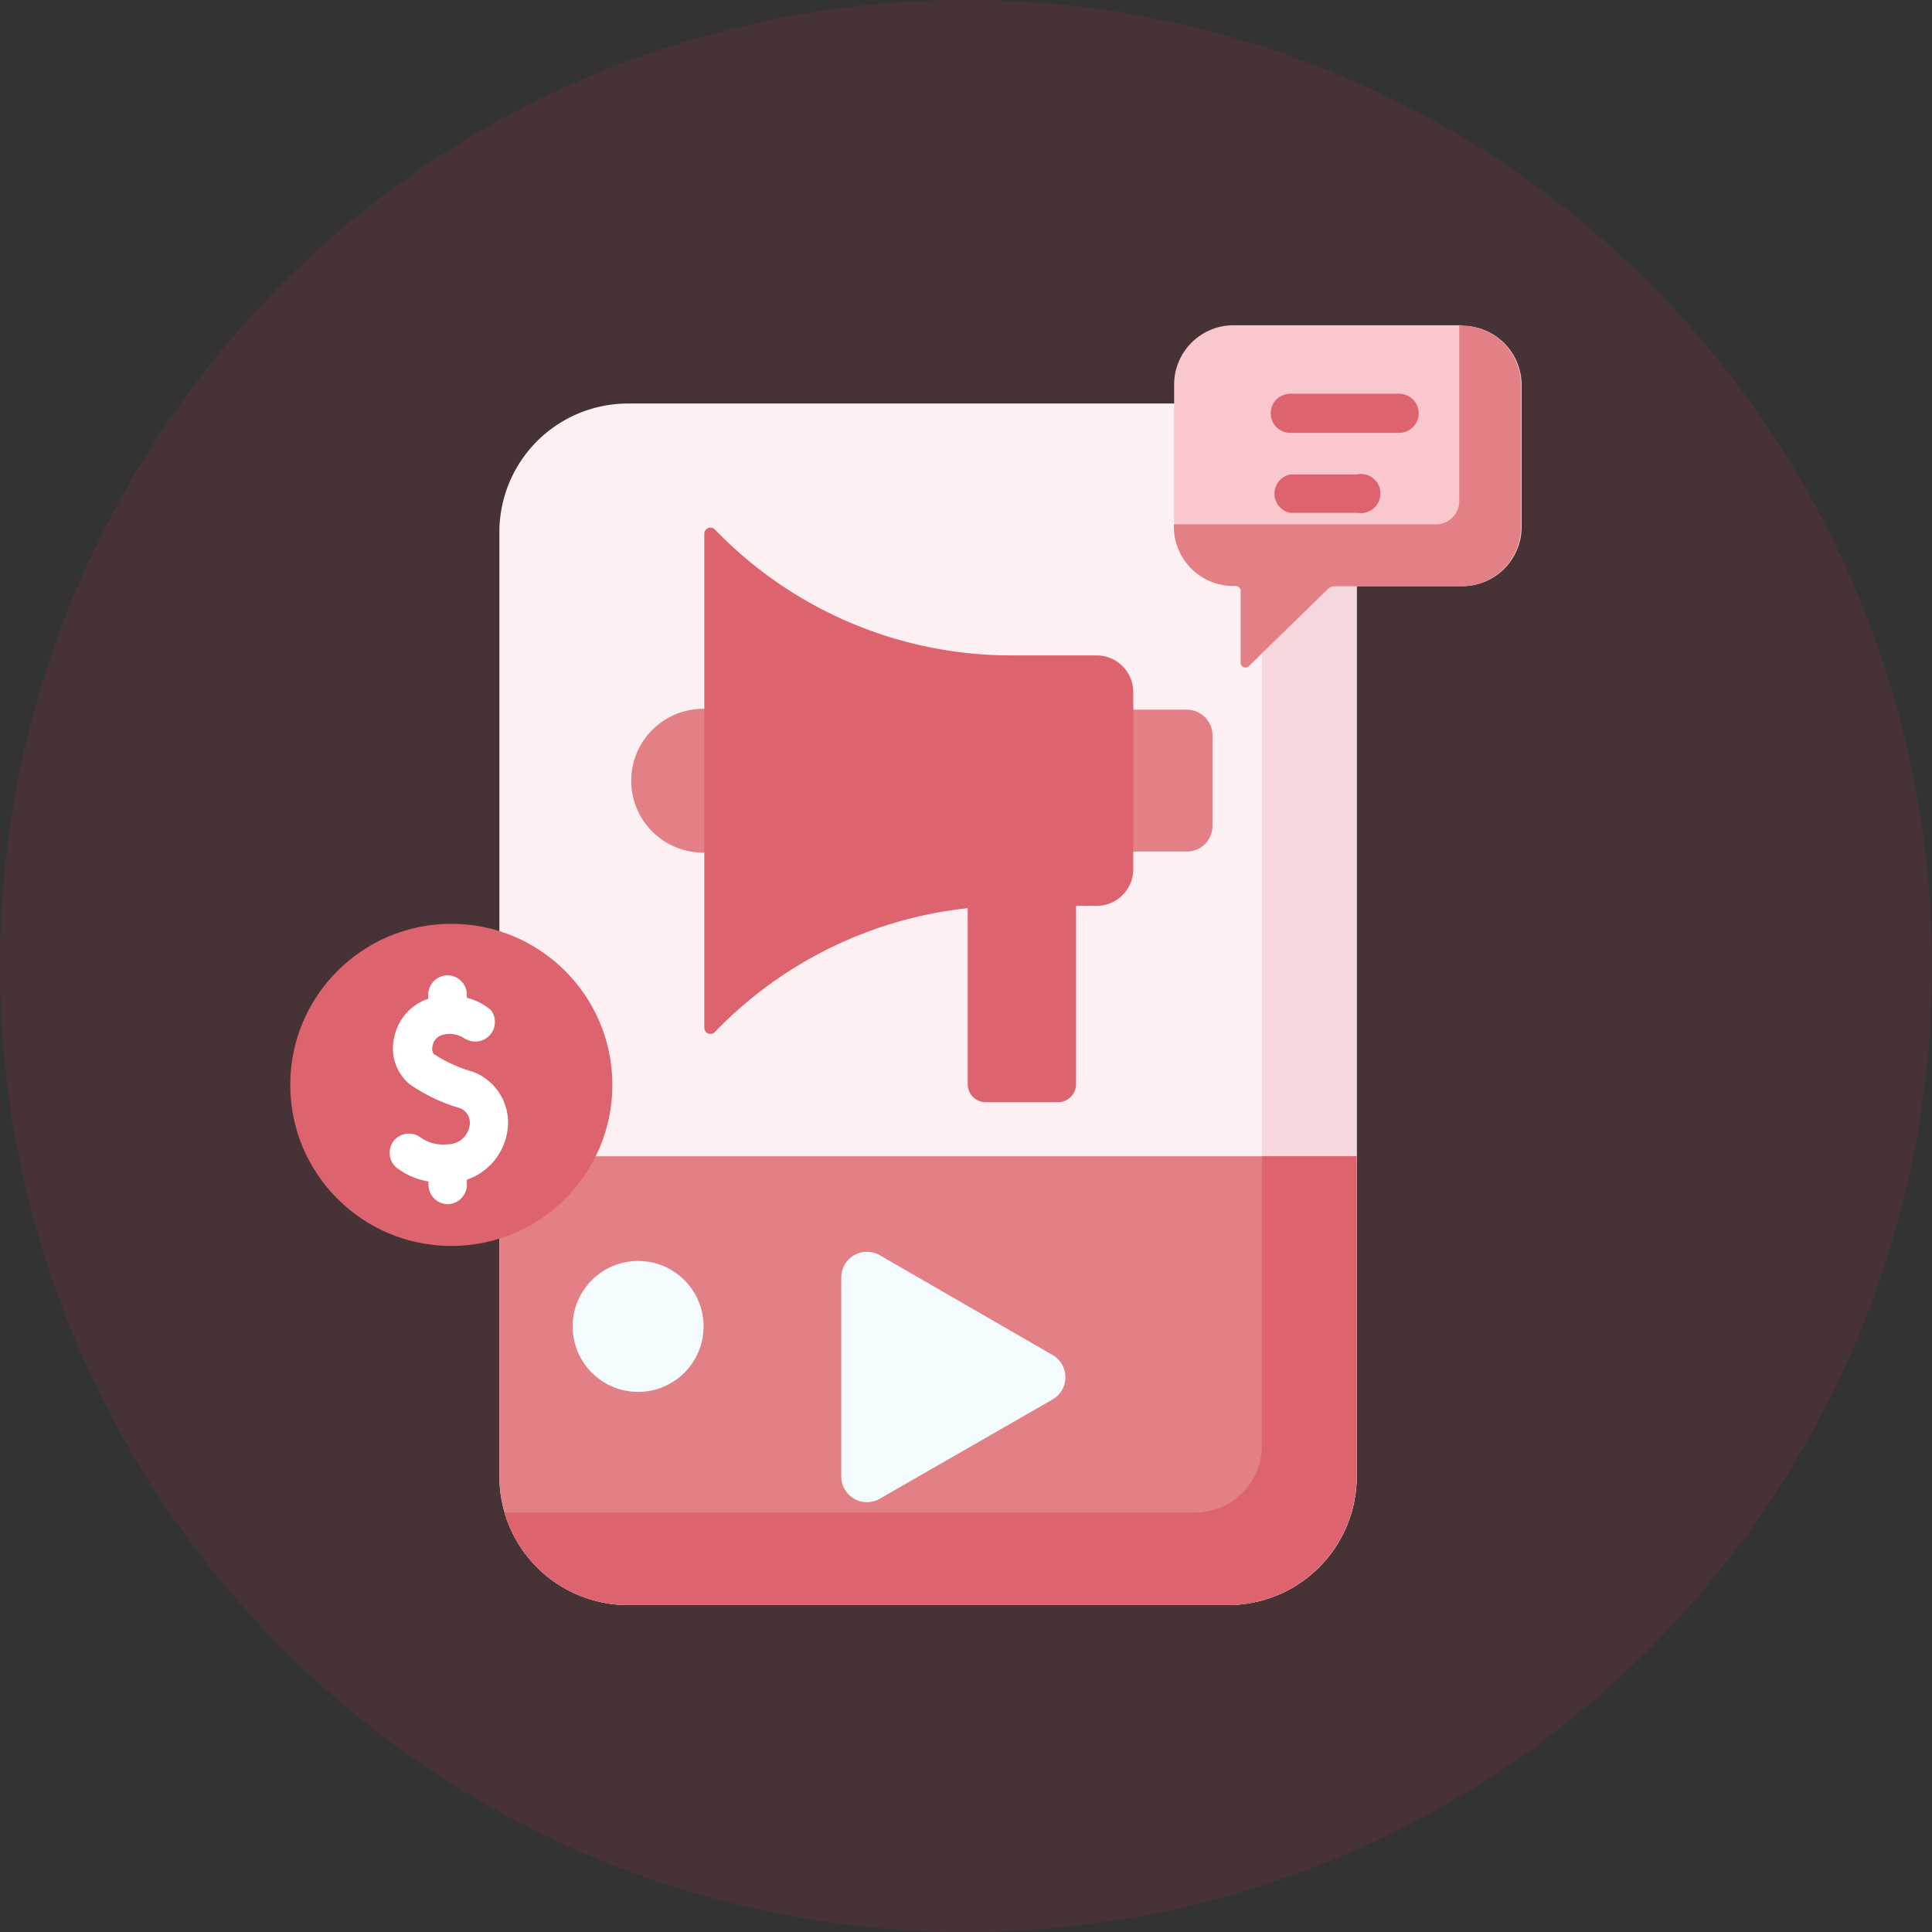
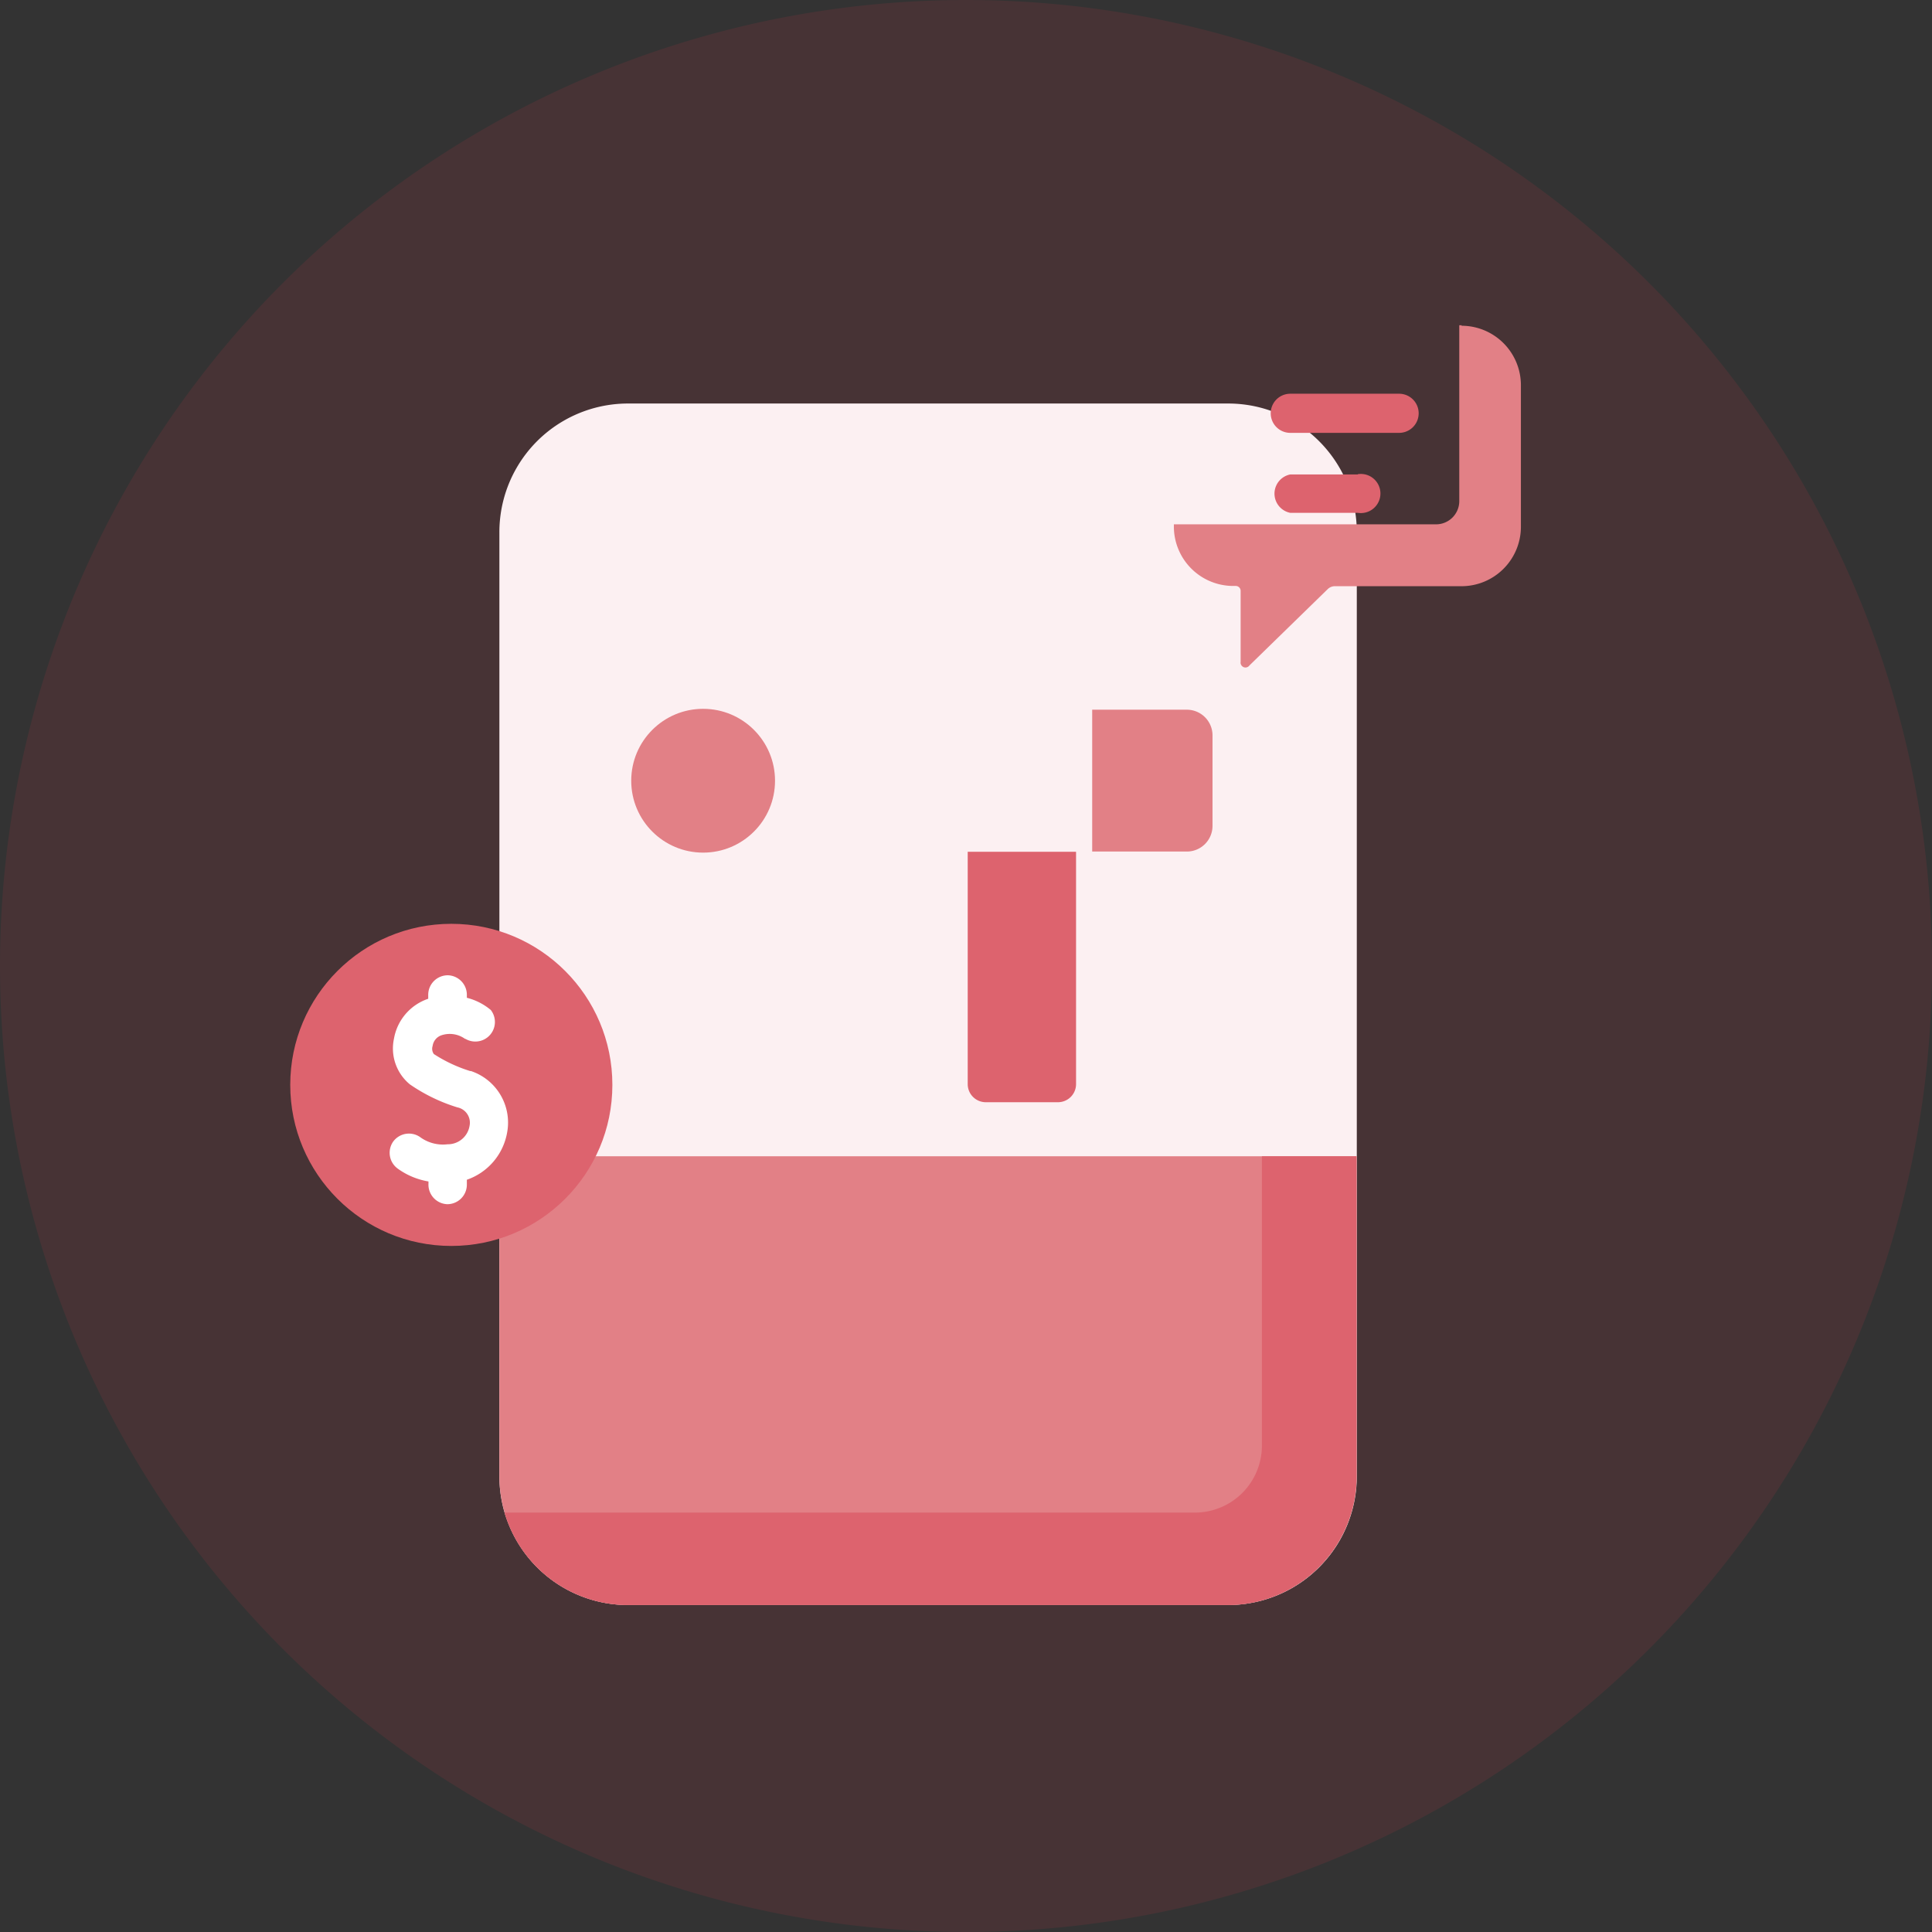
<svg xmlns="http://www.w3.org/2000/svg" width="79" height="79">
  <rect width="100%" height="100%" fill="#333333" stroke="none" />
  <g>
    <path fill="#ff394d" d="M39.5 0A39.5 39.5 0 1 1 0 39.5 39.5 39.5 0 0 1 39.5 0z" opacity=".1" />
    <g>
      <g>
        <path fill="#fcf0f2" d="M50.22 65.63H25.68a5.26 5.26 0 0 1-5.26-5.26v-38.6a5.26 5.26 0 0 1 5.26-5.27h24.54a5.26 5.26 0 0 1 5.26 5.26v38.6a5.26 5.26 0 0 1-5.26 5.27z" />
      </g>
      <g>
-         <path fill="#f7d7de" d="M51.6 16.7v42.4a2.74 2.74 0 0 1-2.73 2.75H20.63a5.27 5.27 0 0 0 5.06 3.78h24.5a5.27 5.27 0 0 0 5.28-5.27v-38.6a5.27 5.27 0 0 0-3.87-5.07z" />
-       </g>
+         </g>
      <g>
        <path fill="#e28086" d="M20.42 47.28v13.08a5.27 5.27 0 0 0 5.27 5.27h24.5a5.27 5.27 0 0 0 5.28-5.27V47.28z" />
      </g>
      <g>
        <path fill="#e28086" d="M48.5 34.82h-3.84v-5.8h3.85a1.05 1.05 0 0 1 1.07 1.06v3.7a1.05 1.05 0 0 1-1.06 1.04z" />
      </g>
      <g>
        <path fill="#dd636e" d="M43.27 45.07H40.3a.74.74 0 0 1-.73-.74v-9.5H44v9.5a.74.74 0 0 1-.73.74z" />
      </g>
      <g transform="translate(25.811 28.984)">
        <circle cx="2.94" cy="2.94" r="2.94" fill="#e28086" />
      </g>
      <g>
        <g>
-           <path fill="#dd636e" d="M41.38 26.8a16.83 16.83 0 0 1-12.15-5.15.25.25 0 0 0-.43.17v20.2a.25.25 0 0 0 .43.18 16.84 16.84 0 0 1 12.15-5.16h3.48a1.5 1.5 0 0 0 1.48-1.5V28.3a1.5 1.5 0 0 0-1.48-1.5h-3.48z" />
-         </g>
+           </g>
      </g>
      <g>
-         <path fill="#f4fbff" d="M43.03 55.4l-7.05-4.07a1.05 1.05 0 0 0-1.58.92v8.13a1.05 1.05 0 0 0 1.58.9l7.05-4.05a1.05 1.05 0 0 0 0-1.83z" />
-       </g>
+         </g>
      <g>
        <path fill="#dd636e" d="M51.6 47.28V59.1a2.74 2.74 0 0 1-2.73 2.75H20.63a5.27 5.27 0 0 0 5.06 3.78h24.5a5.27 5.27 0 0 0 5.28-5.27V47.28z" />
      </g>
      <g transform="translate(11.868 37.775)">
        <circle cx="6.586" cy="6.586" r="6.586" fill="#dd636e" />
      </g>
      <g transform="translate(23.416 51.561)">
-         <circle cx="2.677" cy="2.677" r="2.677" fill="#f4fbff" />
-       </g>
+         </g>
      <g>
-         <path fill="#f9c7cc" d="M59.77 13.3h-9.34a2.43 2.43 0 0 0-2.42 2.44v5.8a2.43 2.43 0 0 0 2.44 2.42h.1a.2.2 0 0 1 .2.2v2.9a.2.2 0 0 0 .36.15l3.2-3.12a.42.42 0 0 1 .3-.12h5.18a2.43 2.43 0 0 0 2.43-2.43v-5.8a2.43 2.43 0 0 0-2.42-2.42z" />
-       </g>
+         </g>
      <g>
        <path fill="#e28086" d="M59.77 13.3h-.1v7.2a.95.95 0 0 1-.94.94H48v.1a2.43 2.43 0 0 0 2.43 2.42h.1a.2.2 0 0 1 .2.2v2.9a.2.2 0 0 0 .36.15l3.2-3.12a.42.42 0 0 1 .3-.12h5.17a2.43 2.43 0 0 0 2.43-2.43v-5.8a2.43 2.43 0 0 0-2.43-2.42z" />
      </g>
      <path fill="#fff" d="M19.24 43.8a5.95 5.95 0 0 1-1.5-.7.37.37 0 0 1-.05-.33.54.54 0 0 1 .34-.43 1.07 1.07 0 0 1 1 .15l-.02-.02.06.03a.8.8 0 0 0 1-1.2 2.45 2.45 0 0 0-.98-.5v-.1a.8.8 0 0 0-.76-.82.8.8 0 0 0-.82.8v.16a2.1 2.1 0 0 0-1.4 1.63 1.9 1.9 0 0 0 .65 1.87 7.05 7.05 0 0 0 1.94.94.64.64 0 0 1 .5.76.9.9 0 0 1-.9.75 1.58 1.58 0 0 1-1.13-.3.8.8 0 0 0-1.1.2.8.8 0 0 0 .2 1.1 2.98 2.98 0 0 0 1.25.52v.1a.8.8 0 0 0 .77.83.8.8 0 0 0 .8-.8v-.2a2.5 2.5 0 0 0 1.65-1.95 2.22 2.22 0 0 0-1.5-2.5z" />
      <path fill="#dd636e" d="M57.2 16.1h-4.44a.8.8 0 0 0 0 1.6h4.45a.8.8 0 1 0 0-1.6z" />
      <path fill="#dd636e" d="M55.52 19.4h-2.76a.8.8 0 0 0 0 1.57h2.76a.8.8 0 1 0 0-1.58z" />
    </g>
  </g>
</svg>